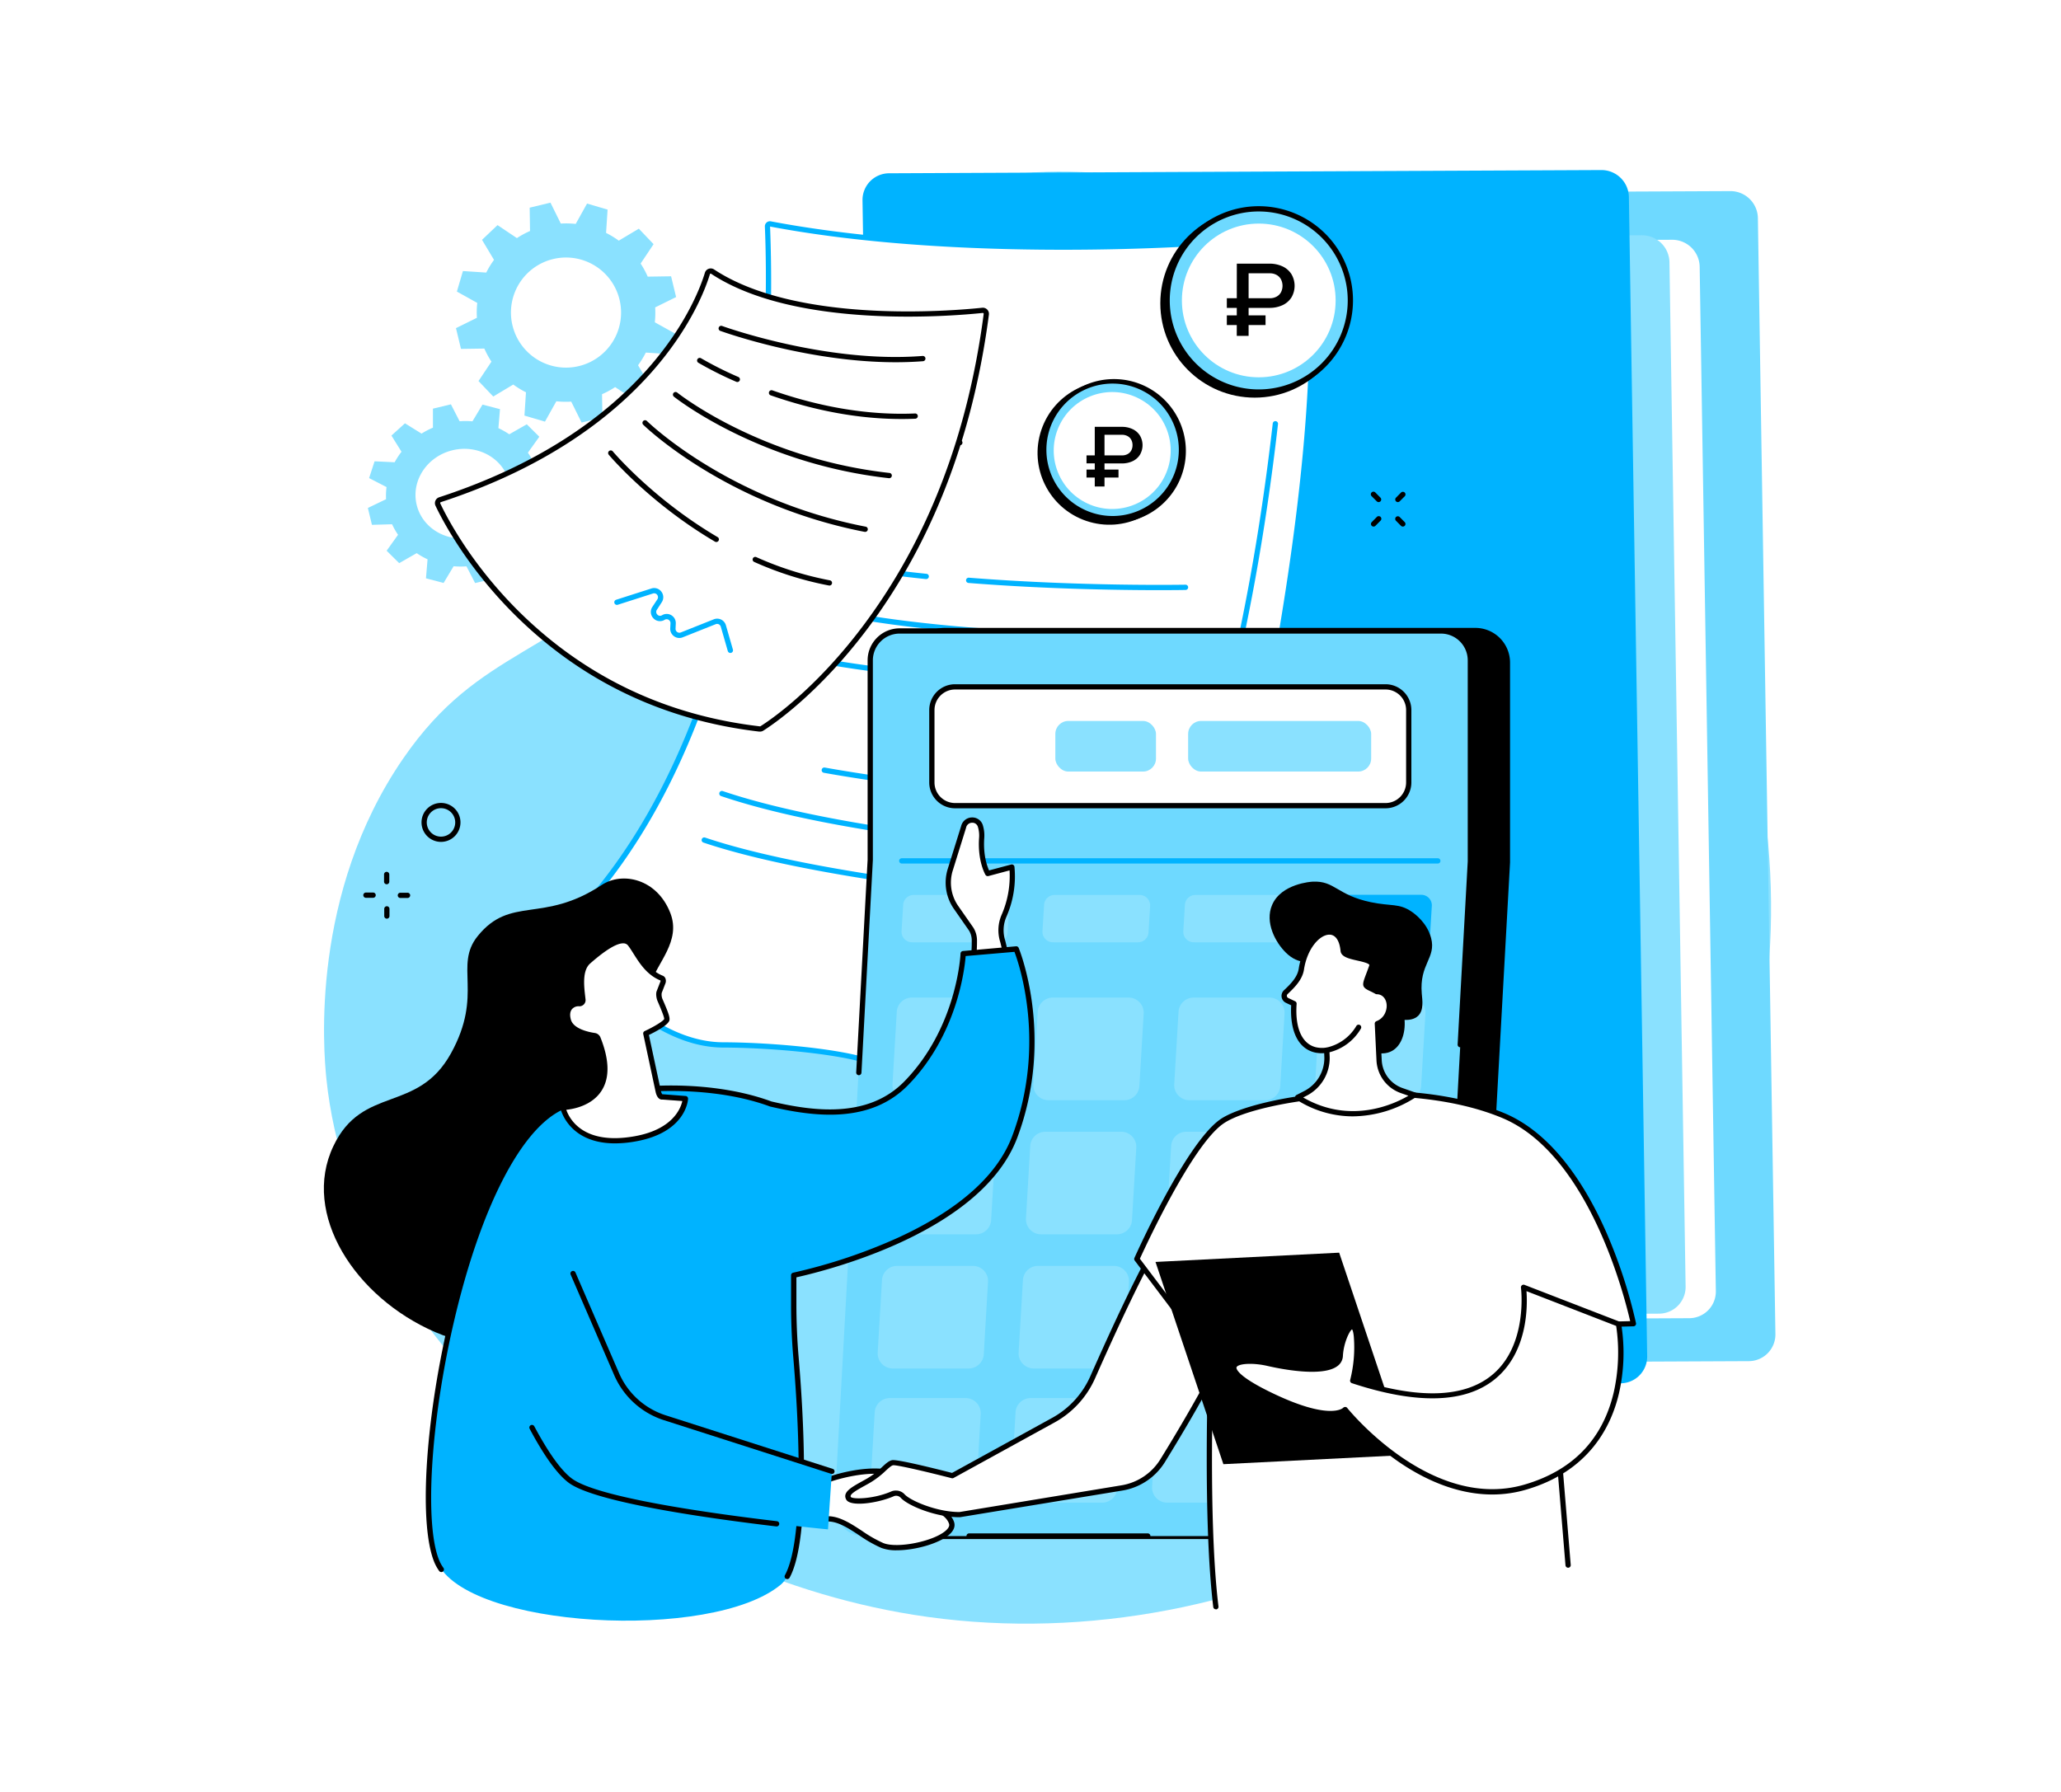
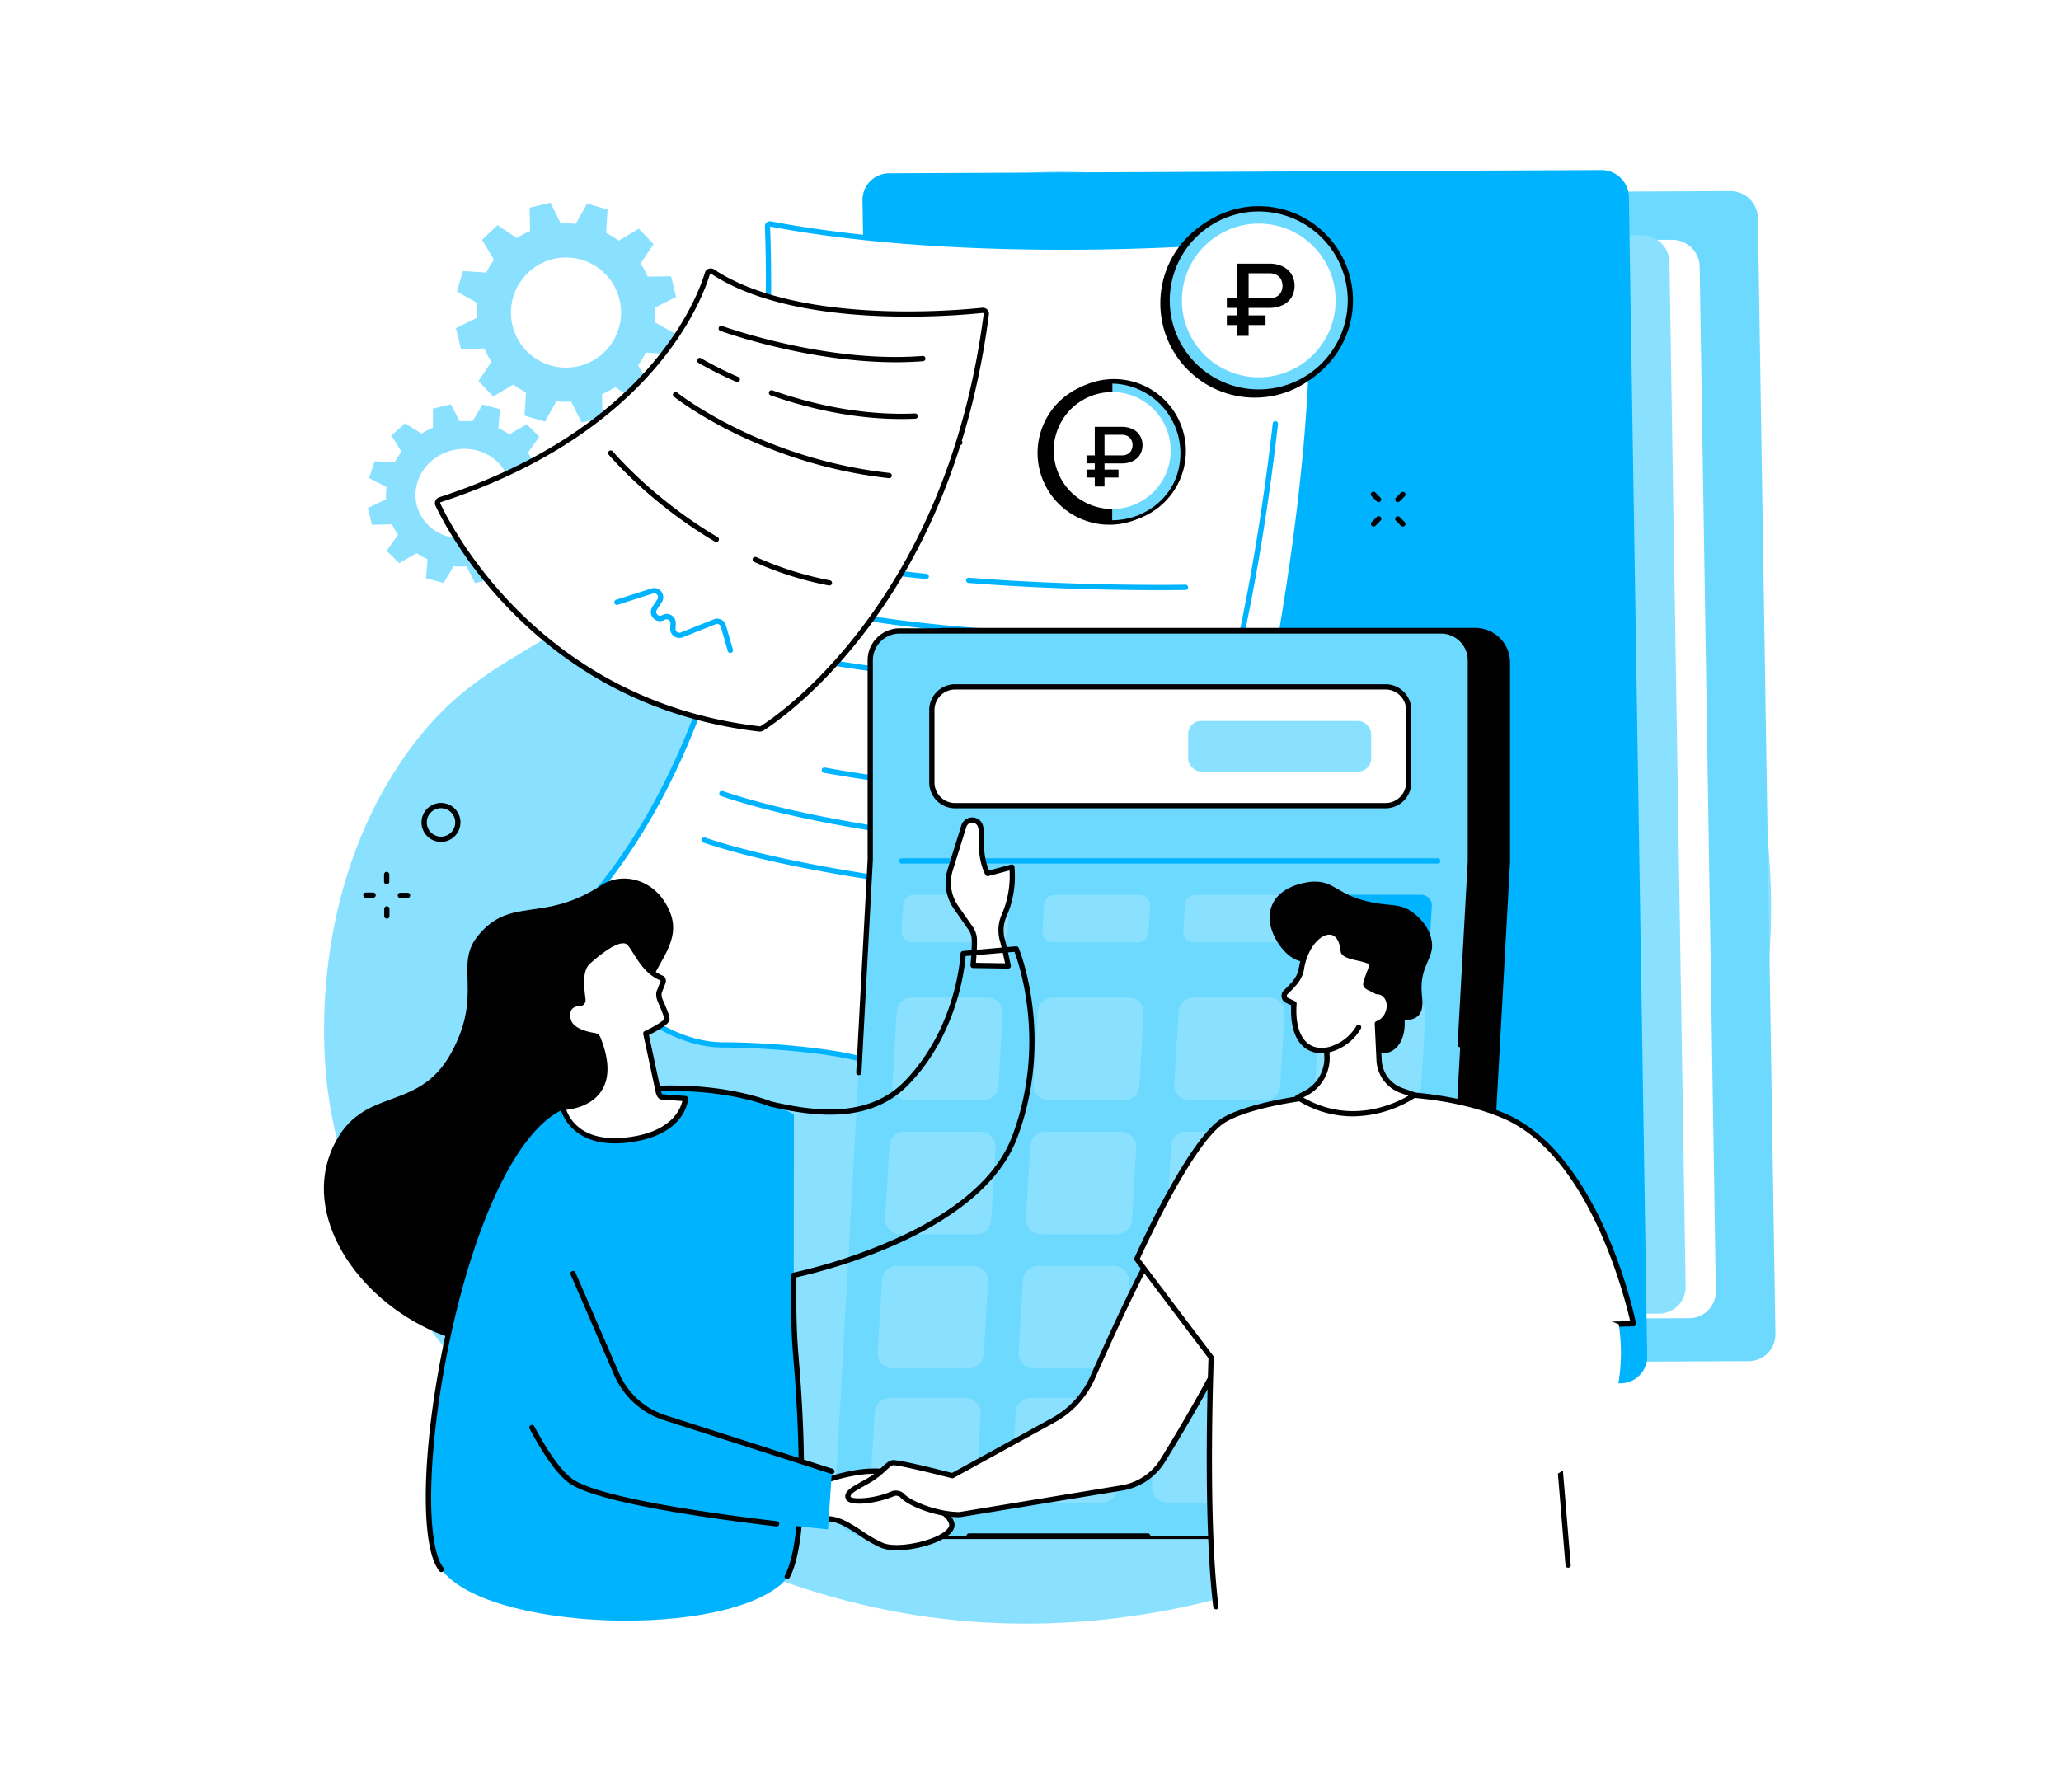
<svg xmlns="http://www.w3.org/2000/svg" viewBox="0 0 1176.51 1023.32">
  <defs>
    <style>.cls-1{fill:#fff;}.cls-2{fill:#8ae1ff;}.cls-3{fill:#6ed9ff;}.cls-4{fill:#00b3ff;}</style>
  </defs>
  <title>Ресурс 2</title>
  <g id="Слой_2" data-name="Слой 2">
    <g id="Illustration">
      <rect class="cls-1" width="1176.51" height="1023.32" />
      <path class="cls-2" d="M385,307.36c86.4-87.28,61.66-142,120.78-182.39,91-62.17,260.76-8.68,360.92,76.84,122.68,104.75,186,296,113.87,469C903.77,855.1,701.73,950.75,521.45,921.92c-161-25.74-319.25-153.08-335.11-305.81-1.72-16.56-9.31-106,43.91-183.19C274.23,369.15,316.48,376.54,385,307.36Z" />
      <path class="cls-2" d="M332,241.24l11.87-2.86-.2-13.32a50.78,50.78,0,0,0,7.48-4.06l11.08,7.39,8.84-8.41-6.84-11.44a52,52,0,0,0,4.43-7.25l13.31.87,3.45-11.71L373.8,184a51.17,51.17,0,0,0,.2-8.5l11.95-5.9-2.86-11.86-13.34.2a50.62,50.62,0,0,0-4.05-7.47l7.39-11.07-8.42-8.84-11.45,6.84a50.2,50.2,0,0,0-7.25-4.43l.87-13.3-11.72-3.45-6.48,11.62a51.31,51.31,0,0,0-8.51-.2l-5.9-11.94-11.87,2.86.2,13.32a50.78,50.78,0,0,0-7.48,4.06L284,128.52l-8.84,8.41L282,148.37a50.2,50.2,0,0,0-4.43,7.25l-13.31-.87-3.45,11.71,11.63,6.48a50.11,50.11,0,0,0-.2,8.5l-11.95,5.9,2.86,11.86,13.34-.2a50.62,50.62,0,0,0,4.05,7.47l-7.39,11.07,8.42,8.84L293,219.54a50.2,50.2,0,0,0,7.25,4.43l-.87,13.3,11.71,3.45,6.49-11.62a51.19,51.19,0,0,0,8.5.2Zm-39.45-55.41A31.43,31.43,0,1,1,330.5,209,31.42,31.42,0,0,1,292.56,185.83Z" />
      <path class="cls-2" d="M271.2,332.88l10.28-2.48V319.55a47.06,47.06,0,0,0,6.5-3.39l9.46,5.88,7.74-7-5.77-9.24a41.22,41.22,0,0,0,3.91-5.95l11.48.54,3.12-9.58-10-5.14a38.87,38.87,0,0,0,.28-6.92l10.38-5-2.32-9.63-11.51.33a38.76,38.76,0,0,0-3.4-6l6.51-9.11-7.15-7.1-10,5.71a44.43,44.43,0,0,0-6.2-3.52l.91-10.84L275.43,231l-5.74,9.55a46,46,0,0,0-7.33-.05l-4.95-9.66-10.27,2.47v10.86a44.93,44.93,0,0,0-6.5,3.39l-9.47-5.88-7.73,7,5.76,9.23a43.67,43.67,0,0,0-3.91,6l-11.47-.54-3.12,9.58,9.95,5.13a38.1,38.1,0,0,0-.27,6.93l-10.39,5,2.33,9.63,11.5-.33a38.81,38.81,0,0,0,3.41,6l-6.52,9.11,7.16,7.09,10-5.71a41.48,41.48,0,0,0,6.2,3.52l-.91,10.85,10.06,2.66,5.73-9.55a46.06,46.06,0,0,0,7.34.06Zm-33.34-44.66c-3.31-13.68,5.85-27.63,20.46-31.16s29.12,4.72,32.43,18.4-5.85,27.64-20.46,31.16S241.17,301.91,237.86,288.22Z" />
      <path class="cls-3" d="M576,763.51l-10-637a15.24,15.24,0,0,1,15.16-15.57l406.67-1.83a15.67,15.67,0,0,1,15.65,15.43l10,637a15.24,15.24,0,0,1-15.16,15.57l-406.67,1.83A15.67,15.67,0,0,1,576,763.51Z" />
      <path class="cls-1" d="M542,739l-9.23-584.7a15.24,15.24,0,0,1,15.16-15.57l406.67-1.84a15.68,15.68,0,0,1,15.65,15.44l9.23,584.69a15.24,15.24,0,0,1-15.16,15.57l-406.68,1.84A15.66,15.66,0,0,1,542,739Z" />
      <path class="cls-2" d="M524.7,736.42l-9.23-584.7a15.25,15.25,0,0,1,15.16-15.57l406.68-1.83A15.67,15.67,0,0,1,953,149.75l9.22,584.7A15.24,15.24,0,0,1,947,750l-406.67,1.83A15.67,15.67,0,0,1,524.7,736.42Z" />
      <path class="cls-4" d="M502.8,776.16,492.36,114.5a15.23,15.23,0,0,1,15.16-15.57l406.67-1.84a15.67,15.67,0,0,1,15.65,15.43l10.44,661.67a15.25,15.25,0,0,1-15.16,15.57l-406.67,1.83A15.66,15.66,0,0,1,502.8,776.16Z" />
      <path class="cls-1" d="M617.65,600.61l50.8,18.44a2.24,2.24,0,0,0,2.92-1.5c8-27.83,85.32-300.07,75.27-464.58a1.56,1.56,0,0,0-1.51-1.47l-9.4-.31Z" />
      <path class="cls-1" d="M734.74,133.78c-9.63,2.5-160.71,19.52-295-5.87a1.38,1.38,0,0,0-1.63,1.43c1,23.48,11.92,271.48-114.5,399.1,0,0-3.63,11.58,33.63,43.75,16.83,14.54,36.07,24.37,55.68,24.41,23.4.06,61.29,2.94,80.95,8.7,56,16.45,81,21.23,102.3,20.07a10.7,10.7,0,0,0,7.54-3.74c18.57-21.78,116.22-151.41,132.95-486.25A1.55,1.55,0,0,0,734.74,133.78Z" />
      <path class="cls-4" d="M661.75,336.93c-21.66,0-64-.54-108.9-4.11a1.5,1.5,0,1,1,.24-3c64.16,5.1,123,4,123.63,4a1.5,1.5,0,0,1,.06,3C676.6,336.83,671.1,336.93,661.75,336.93Z" />
      <path class="cls-4" d="M586.76,363.4h-.08c-60.72-3.21-107-9.68-137.57-19.24a1.5,1.5,0,1,1,.89-2.87c29.9,9.35,77.22,16,136.83,19.11a1.5,1.5,0,0,1-.07,3Z" />
      <path d="M662.88,365.41c-8.87,0-23.21-.1-40.57-.58a1.51,1.51,0,0,1-1.46-1.55,1.47,1.47,0,0,1,1.54-1.45c29.28.82,49.94.54,50.15.53a1.55,1.55,0,0,1,1.52,1.48,1.5,1.5,0,0,1-1.48,1.52C672.5,365.36,669,365.41,662.88,365.41Z" />
      <path class="cls-4" d="M662.09,393.9h0c-1.46,0-146.58-1.29-221.29-21.19a1.5,1.5,0,0,1,.78-2.9c74.33,19.8,219.08,21.08,220.53,21.09a1.49,1.49,0,0,1,1.49,1.51A1.51,1.51,0,0,1,662.09,393.9Z" />
      <path class="cls-4" d="M639.4,460.54h-.1c-.95-.06-95.87-6.34-169-19.33a1.5,1.5,0,0,1,.52-3c73,13,167.75,19.24,168.7,19.3a1.5,1.5,0,0,1-.09,3Z" />
      <path class="cls-4" d="M547.9,481.22h-.18c-58.41-6.92-104.2-15.91-136.12-26.73a1.5,1.5,0,1,1,1-2.84c31.26,10.6,78.12,19.8,135.5,26.59a1.5,1.5,0,0,1-.17,3Z" />
      <path d="M633.4,488.75h-.08c-.21,0-20.91-1.08-50.14-3.81a1.5,1.5,0,0,1,.28-3c29.17,2.72,49.81,3.78,50,3.79a1.5,1.5,0,0,1-.07,3Z" />
      <path class="cls-4" d="M621.13,516.55H621c-1.45-.1-146.2-10.81-219.48-35.52a1.5,1.5,0,0,1,1-2.84c72.92,24.59,217.29,35.27,218.74,35.37a1.5,1.5,0,0,1-.11,3Z" />
      <path d="M541.24,197.93h0c-23.55-.43-53-2.87-81.09-5.33a1.5,1.5,0,0,1,.26-3c28.06,2.45,57.43,4.88,80.88,5.31a1.5,1.5,0,0,1,0,3Z" />
      <path d="M538.66,225.44h0a694.05,694.05,0,0,1-80.78-6.06,1.5,1.5,0,1,1,.4-3,692.81,692.81,0,0,0,80.45,6,1.5,1.5,0,0,1,0,3Z" />
      <path d="M547.87,254.22h0c-35.18-.38-64.58-3.71-93-6.93a1.51,1.51,0,0,1-1.32-1.66,1.49,1.49,0,0,1,1.66-1.32c28.36,3.21,57.69,6.53,92.71,6.91a1.5,1.5,0,0,1,0,3Z" />
      <path class="cls-4" d="M528.66,330.6h-.16c-18.58-1.93-35.72-4.31-50.94-7.06a1.49,1.49,0,0,1-1.21-1.74,1.51,1.51,0,0,1,1.74-1.21c15.15,2.74,32.22,5.1,50.72,7a1.5,1.5,0,0,1-.15,3Z" />
      <path class="cls-4" d="M587.26,589.48a1.49,1.49,0,0,1-1.5-1.45l-.64-19.49a.11.11,0,0,0-.13-.08l-3.64,11.44a3.07,3.07,0,0,1-6-.42l-4.2-24.77-1.46-.75,1.32.72L553.83,586.6a3,3,0,0,1-3.55,1.5,3.08,3.08,0,0,1-2.23-3.17l1.18-18.61a.09.09,0,0,0-.05-.1l-7.93,6.89a3.08,3.08,0,0,1-5.06-2.81l5.38-34.69a1.5,1.5,0,0,1,3,.46l-5.38,34.69.09.11,7.89-6.89a3.07,3.07,0,0,1,5.09,2.52l-1.17,18.62c0,.09.08.11.11.1l17.25-32a3.07,3.07,0,0,1,5.74,1L578.34,579c0,.07.11.08.13.06l3.65-11.44a3.07,3.07,0,0,1,6,.85l.64,19.48a1.51,1.51,0,0,1-1.45,1.55Z" />
      <path class="cls-4" d="M590.25,627c-20.53,0-46.54-5.54-96.8-20.29-18.83-5.52-55.55-8.57-80.52-8.64-18.36,0-37.95-8.61-56.66-24.77-36.94-31.9-34.48-44.06-34.08-45.34a1.48,1.48,0,0,1,.37-.61c119.85-121,116-352.73,114.06-398a2.91,2.91,0,0,1,1-2.33,2.87,2.87,0,0,1,2.42-.65c89.87,17,196.58,13.59,238.29,11.34a1.5,1.5,0,1,1,.16,3c-41.8,2.25-148.73,5.66-238.9-11.37a828.45,828.45,0,0,1-9.45,160.74c-7.44,46.46-18.8,88.85-33.76,126C378,461.81,354,499.83,325,529.15c-.1,1.87.77,13.91,33.2,41.91,18.16,15.69,37.08,24,54.7,24,25.19.07,62.26,3.16,81.37,8.77,54.9,16.11,80.59,21.16,101.8,20a9.16,9.16,0,0,0,6.47-3.22c15.56-18.23,94.63-122.22,124-378.84a1.5,1.5,0,0,1,3,.34c-29.45,257.49-109,362.1-124.67,380.45a12.24,12.24,0,0,1-8.6,4.27C594.3,627,592.3,627,590.25,627Z" />
      <path d="M787,286.66a1.51,1.51,0,0,1-1.07-.44L783,283.3a1.5,1.5,0,1,1,2.13-2.11l2.88,2.92a1.49,1.49,0,0,1,0,2.12A1.48,1.48,0,0,1,787,286.66Z" />
      <path d="M800.8,300.63a1.48,1.48,0,0,1-1.07-.45l-2.88-2.91a1.5,1.5,0,0,1,2.13-2.11l2.88,2.92a1.49,1.49,0,0,1,0,2.12A1.48,1.48,0,0,1,800.8,300.63Z" />
      <path d="M784.1,300.63a1.48,1.48,0,0,1-1.05-.43,1.49,1.49,0,0,1,0-2.12l2.88-2.92a1.5,1.5,0,1,1,2.13,2.11l-2.88,2.91A1.48,1.48,0,0,1,784.1,300.63Z" />
      <path d="M797.91,286.66a1.48,1.48,0,0,1-1-.43,1.49,1.49,0,0,1,0-2.12l2.88-2.92a1.5,1.5,0,0,1,2.13,2.11L799,286.22A1.51,1.51,0,0,1,797.91,286.66Z" />
      <path d="M213,512.57h0l-4.11,0a1.5,1.5,0,1,1,0-3l4.1,0a1.5,1.5,0,0,1,0,3Z" />
      <path d="M232.65,512.68h0l-4.1,0a1.5,1.5,0,0,1,0-3h0l4.1,0a1.5,1.5,0,0,1,0,3Z" />
      <path d="M220.84,524.49a1.51,1.51,0,0,1-1.5-1.49l0-4.1a1.5,1.5,0,0,1,1.49-1.51h0a1.49,1.49,0,0,1,1.5,1.49l0,4.1a1.5,1.5,0,0,1-1.49,1.51Z" />
      <path d="M220.73,504.85a1.51,1.51,0,0,1-1.5-1.5l0-4.1a1.5,1.5,0,0,1,1.49-1.51,1.55,1.55,0,0,1,1.51,1.5l0,4.1a1.5,1.5,0,0,1-1.49,1.51Z" />
      <path d="M251.74,480.65a11.12,11.12,0,1,1,11.12-11.12A11.13,11.13,0,0,1,251.74,480.65Zm0-19.24a8.12,8.12,0,1,0,8.12,8.12A8.13,8.13,0,0,0,251.74,461.41Z" />
      <path d="M842.25,358.48h-303a19.81,19.81,0,0,0-19.81,19.81V490.7c0,.36,0,.73,0,1.09l-20.28,366a19.81,19.81,0,0,0,19.78,20.9H821.86A19.8,19.8,0,0,0,841.63,860L862,492.41c0-.37,0-.73,0-1.1v-113A19.81,19.81,0,0,0,842.25,358.48Z" />
      <path class="cls-3" d="M822.59,360.18H513.54A16.77,16.77,0,0,0,496.77,377V491L476.48,859.26A16.77,16.77,0,0,0,493.22,877h309A16.78,16.78,0,0,0,819,861.1l20.39-369.16V377A16.77,16.77,0,0,0,822.59,360.18Z" />
      <path d="M490.26,613.85h-.08a1.5,1.5,0,0,1-1.42-1.57l6.51-121.4V377a18.29,18.29,0,0,1,18.27-18.27H822.59A18.3,18.3,0,0,1,840.86,377v115L835.08,596.5a1.5,1.5,0,1,1-3-.16l5.77-104.49V377a15.29,15.29,0,0,0-15.27-15.27H513.54A15.29,15.29,0,0,0,498.27,377V491l-6.51,121.48A1.52,1.52,0,0,1,490.26,613.85Z" />
      <path d="M655.2,878.45h-102a1.5,1.5,0,0,1,0-3h102a1.5,1.5,0,0,1,0,3Z" />
      <path class="cls-4" d="M820.77,493h-306a1.5,1.5,0,0,1,0-3h306a1.5,1.5,0,0,1,0,3Z" />
      <rect class="cls-1" x="531.95" y="392.15" width="272.22" height="67.82" rx="13.24" />
      <path d="M790.93,461.47H545.19a14.76,14.76,0,0,1-14.74-14.75V405.39a14.75,14.75,0,0,1,14.74-14.74H790.93a14.75,14.75,0,0,1,14.74,14.74v41.33A14.76,14.76,0,0,1,790.93,461.47ZM545.19,393.65a11.76,11.76,0,0,0-11.74,11.74v41.33a11.76,11.76,0,0,0,11.74,11.75H790.93a11.76,11.76,0,0,0,11.74-11.75V405.39a11.76,11.76,0,0,0-11.74-11.74Z" />
      <rect class="cls-2" x="678.24" y="411.61" width="104.48" height="28.89" rx="7.4" />
-       <rect class="cls-2" x="602.43" y="411.61" width="57.46" height="28.89" rx="7.4" />
      <path class="cls-2" d="M642,773.18l2.45-41.32a8.63,8.63,0,0,0-8.61-9.14h-43.3a8.62,8.62,0,0,0-8.61,8.12l-2.45,41.32a8.63,8.63,0,0,0,8.61,9.14h43.3A8.62,8.62,0,0,0,642,773.18Z" />
      <path class="cls-2" d="M722.41,773.18l2.45-41.32a8.63,8.63,0,0,0-8.62-9.14H673a8.63,8.63,0,0,0-8.62,8.12l-2.44,41.32a8.62,8.62,0,0,0,8.61,9.14h43.3A8.63,8.63,0,0,0,722.41,773.18Z" />
      <path class="cls-2" d="M637.78,849.77l2.47-42.45a8.63,8.63,0,0,0-8.62-9.13H588.34a8.64,8.64,0,0,0-8.62,8.13l-2.46,42.44a8.62,8.62,0,0,0,8.61,9.13h43.3A8.62,8.62,0,0,0,637.78,849.77Z" />
      <path class="cls-2" d="M718.2,849.77l2.46-42.45a8.63,8.63,0,0,0-8.61-9.13h-43.3a8.63,8.63,0,0,0-8.61,8.13l-2.47,42.44a8.62,8.62,0,0,0,8.61,9.13h43.3A8.63,8.63,0,0,0,718.2,849.77Z" />
      <path class="cls-2" d="M565.78,696.58l2.45-41.32a8.63,8.63,0,0,0-8.61-9.13h-43.3a8.62,8.62,0,0,0-8.62,8.11l-2.44,41.32a8.62,8.62,0,0,0,8.61,9.14h43.3A8.63,8.63,0,0,0,565.78,696.58Z" />
      <path class="cls-2" d="M646.2,696.58l2.44-41.32a8.62,8.62,0,0,0-8.61-9.13h-43.3a8.62,8.62,0,0,0-8.61,8.11l-2.45,41.32a8.63,8.63,0,0,0,8.62,9.14h43.29A8.63,8.63,0,0,0,646.2,696.58Z" />
      <path class="cls-2" d="M726.61,696.58l2.45-41.32a8.63,8.63,0,0,0-8.61-9.13h-43.3a8.62,8.62,0,0,0-8.61,8.11l-2.45,41.32a8.63,8.63,0,0,0,8.61,9.14H718A8.62,8.62,0,0,0,726.61,696.58Z" />
      <path class="cls-2" d="M807,696.58l2.45-41.32a8.63,8.63,0,0,0-8.62-9.13H757.57a8.62,8.62,0,0,0-8.62,8.11l-2.44,41.32a8.62,8.62,0,0,0,8.61,9.14h43.3A8.63,8.63,0,0,0,807,696.58Z" />
      <path class="cls-2" d="M570,620l2.45-41.32a8.63,8.63,0,0,0-8.61-9.14h-43.3a8.63,8.63,0,0,0-8.62,8.12L509.48,619a8.62,8.62,0,0,0,8.61,9.14h43.3A8.63,8.63,0,0,0,570,620Z" />
      <path class="cls-2" d="M650.42,620l2.44-41.32a8.62,8.62,0,0,0-8.61-9.14H601a8.63,8.63,0,0,0-8.61,8.12L589.89,619a8.63,8.63,0,0,0,8.62,9.14H641.8A8.63,8.63,0,0,0,650.42,620Z" />
      <path class="cls-2" d="M730.83,620l2.45-41.32a8.63,8.63,0,0,0-8.61-9.14h-43.3a8.62,8.62,0,0,0-8.61,8.12L670.31,619a8.63,8.63,0,0,0,8.61,9.14h43.3A8.62,8.62,0,0,0,730.83,620Z" />
      <path class="cls-2" d="M811.25,620l2.45-41.32a8.63,8.63,0,0,0-8.62-9.14H761.79a8.63,8.63,0,0,0-8.62,8.12L750.73,619a8.62,8.62,0,0,0,8.61,9.14h43.3A8.63,8.63,0,0,0,811.25,620Z" />
      <path class="cls-2" d="M561.58,773.18,564,731.86a8.62,8.62,0,0,0-8.61-9.14h-43.3a8.63,8.63,0,0,0-8.61,8.12l-2.45,41.32a8.63,8.63,0,0,0,8.62,9.14H553A8.63,8.63,0,0,0,561.58,773.18Z" />
      <path class="cls-2" d="M557.36,849.77l2.47-42.45a8.63,8.63,0,0,0-8.61-9.13h-43.3a8.63,8.63,0,0,0-8.61,8.13l-2.47,42.44a8.62,8.62,0,0,0,8.61,9.13h43.3A8.62,8.62,0,0,0,557.36,849.77Z" />
      <path class="cls-4" d="M798.6,849.62l6.7-118.31a8.63,8.63,0,0,0-8.62-9.11h-43.3a8.63,8.63,0,0,0-8.61,8.14l-6.7,118.3a8.63,8.63,0,0,0,8.62,9.12H790A8.63,8.63,0,0,0,798.6,849.62Z" />
      <path class="cls-2" d="M515.57,516.6l-.92,15a6,6,0,0,0,6,6.38h48.53a6,6,0,0,0,6-5.65l.92-15a6,6,0,0,0-6-6.38H521.57A6,6,0,0,0,515.57,516.6Z" />
      <path class="cls-2" d="M596,516.6l-.91,15a6,6,0,0,0,6,6.38h48.54a6,6,0,0,0,6-5.65l.91-15a6,6,0,0,0-6-6.38H602A6,6,0,0,0,596,516.6Z" />
      <path class="cls-2" d="M676.4,516.6l-.91,15a6,6,0,0,0,6,6.38H730a6,6,0,0,0,6-5.65l.92-15a6,6,0,0,0-6-6.38H682.4A6,6,0,0,0,676.4,516.6Z" />
      <path class="cls-4" d="M756.81,516.51l-.91,15a6,6,0,0,0,6,6.37h48.54a6,6,0,0,0,6-5.64l.91-15a6,6,0,0,0-6-6.37H762.82A6,6,0,0,0,756.81,516.51Z" />
      <path d="M343.45,505.27c11.85-7.82,31.62-3.61,39.23,16.05,6.22,16.06-7.69,28.45-11.21,40.29-11.4,38.31,25.47,120.06.42,161.8-20,33.31-75.56,57.87-123.5,37.1-45.58-19.75-76.57-67.28-58.08-106.18,16.62-35,48-18.44,67.1-52.91,18.8-34,1.54-50,15.29-67C291.51,511.14,309.86,527.45,343.45,505.27Z" />
      <path class="cls-1" d="M550.07,472l-7.54,24.16a24.67,24.67,0,0,0,3.35,22.12l8.46,12.14a12.21,12.21,0,0,1,1.83,6.89c.1,5.48-.72,13.85-.72,13.85l20.14.33s-2.21-10.62-3.23-14.27a20.72,20.72,0,0,1,.7-14.17,56.19,56.19,0,0,0,4.58-28l-13.8,3.69s-4.27-7.27-3.46-20a18.63,18.63,0,0,0-.76-7.27C558,466.86,551.29,467.26,550.07,472Z" />
      <path d="M575.59,553h0l-20.15-.33a1.53,1.53,0,0,1-1.09-.5A1.48,1.48,0,0,1,554,551c0-.08.81-8.34.71-13.67a10.66,10.66,0,0,0-1.56-6.06l-8.46-12.14a26.24,26.24,0,0,1-3.54-23.46l7.52-24.09a6.44,6.44,0,0,1,6.08-4.88A6.27,6.27,0,0,1,561,471a20.07,20.07,0,0,1,.83,7.85c-.6,9.46,1.71,15.76,2.77,18.09l12.61-3.37a1.52,1.52,0,0,1,1.88,1.25,57.2,57.2,0,0,1-4.71,28.87,19.2,19.2,0,0,0-.61,13.13c1,3.66,3.16,13.94,3.25,14.37a1.47,1.47,0,0,1-.31,1.26A1.5,1.5,0,0,1,575.59,553Zm-18.5-3.31,16.65.28c-.68-3.2-2.08-9.69-2.82-12.34a22.14,22.14,0,0,1,.78-15.2,55.33,55.33,0,0,0,4.6-25.5l-12.07,3.23a1.51,1.51,0,0,1-1.68-.69c-.19-.32-4.5-7.81-3.67-20.81a17.23,17.23,0,0,0-.68-6.68,3.29,3.29,0,0,0-3.36-2.26,3.51,3.51,0,0,0-3.32,2.66.24.24,0,0,1,0,.08L544,496.62a23.29,23.29,0,0,0,3.14,20.81l8.47,12.15a13.83,13.83,0,0,1,2.1,7.72C557.75,541.4,557.32,547,557.09,549.7Zm-7-77.68h0Z" />
-       <path class="cls-4" d="M415.87,624.65c17.6,2,70.63,25.39,101.54-6.35s32.44-73.93,32.44-73.93l30.25-2.61s20.81,49.48-.79,107.15C557.26,707.78,451,728.48,451,728.48Z" />
      <path class="cls-4" d="M453.18,636.22c-35.77-20.2-99.95-18.3-131.9-4.47C264.61,656.28,231.55,850,249.52,891.66c16.4,38.07,157.07,45.75,196.23,13,16.68-14,11.42-96.81,8.59-129.92q-1.29-15.1-1.27-30.26Z" />
      <path d="M449.36,901.53a1.57,1.57,0,0,1-.72-.18,1.51,1.51,0,0,1-.59-2c12-22,7.36-94.33,4.79-124.41-.85-10-1.28-20.25-1.27-30.39l0-16.46a1.5,1.5,0,0,1,1.18-1.47,310,310,0,0,0,60.77-20.4c34.32-15.95,56-35.4,64.36-57.79,19.48-52,4-97.74,1.21-105l-27.85,2.4c-.59,7.48-4.89,45-32.77,73.59-21.67,22.25-53.53,18.27-78.86,12.32l-.18-.06c-36.8-13.59-90.51-10.19-117.57,1.53-24.14,10.45-47.7,56.23-63,122.48-13.2,57.14-16.63,115.38-8,135.46a20.68,20.68,0,0,0,2.29,4,1.5,1.5,0,1,1-2.44,1.76,24.65,24.65,0,0,1-2.6-4.56c-9-20.94-5.74-78.69,7.81-137.33,7.45-32.25,28.68-108.95,64.74-124.56,27.46-11.88,81-15.87,119.72-1.61,24.55,5.76,55.34,9.63,75.93-11.51,30.13-30.94,32-72.52,32-72.94a1.52,1.52,0,0,1,1.37-1.44L580,540.26a1.5,1.5,0,0,1,1.51.92c.21.5,20.79,50.69-.77,108.26-19.91,53.16-106,75.31-126.12,79.82l0,15.26c0,10.05.42,20.19,1.26,30.12,2.6,30.36,7.29,103.42-5.15,126.12A1.51,1.51,0,0,1,449.36,901.53Z" />
      <path class="cls-1" d="M330.73,573a2,2,0,0,0,2.09-2.22c-.63-5.87-2.51-16.88,3.1-21.82,7.2-6.33,19.18-16,23.83-10.07,4.07,5.17,8.18,15.64,18,19.54.94.38,1,1.74.62,2.66l-2.06,5.22c-.47,1-.06,3.43.38,4.49,1.36,3.25,4.52,10.05,3.91,11.47-1.2,2.78-11.93,7.74-11.93,7.74l7.1,33.2c.27,1.26,1.11,3.34,2.35,3l13.11,1s-.81,18-28.7,23c-36.44,6.49-41.23-18-41.23-18s35.62-.56,20.11-39.41a2.62,2.62,0,0,0-2-1.6c-3.47-.53-13-2.41-14.87-8.58C322.6,576.09,326.51,572.82,330.73,573Z" />
      <path d="M351.07,652.77c-26.92,0-31.19-20-31.24-20.25a1.51,1.51,0,0,1,1.45-1.79c.13,0,13.46-.34,19.52-9.45,4.3-6.47,4-15.86-.77-27.9a1.11,1.11,0,0,0-.86-.68c-5.17-.78-14.14-3.08-16.08-9.64-1.3-4.41-.15-7.15,1.05-8.68a7.83,7.83,0,0,1,6.66-2.87.46.46,0,0,0,.4-.16.49.49,0,0,0,.13-.4c-.06-.51-.12-1.05-.19-1.63-.77-6.55-1.93-16.44,3.79-21.47,6.28-5.53,15.35-12.84,21.56-12.25a6.15,6.15,0,0,1,4.43,2.38,57.51,57.51,0,0,1,3.26,4.83c3.22,5.12,7.22,11.5,14.13,14.24a2.75,2.75,0,0,1,1.55,1.57,4,4,0,0,1-.12,3.1l-2,5.15a6.63,6.63,0,0,0,.37,3.36c.21.5.47,1.08.74,1.72,2.78,6.43,3.83,9.38,3.16,10.92-1.16,2.73-8.19,6.37-11.59,8l6.86,32a4.83,4.83,0,0,0,.77,1.86h.22l13.12,1a1.5,1.5,0,0,1,1.38,1.57c0,.78-1.2,19.25-29.94,24.36A67,67,0,0,1,351.07,652.77ZM323.26,633.6c1.81,5.2,9.69,20.33,39,15.11,21.79-3.88,26.32-15.93,27.24-20.11l-11.31-.84a2.56,2.56,0,0,1-1.69-.37c-1.48-.93-2.06-3.19-2.21-3.86l-7.1-33.19a1.5,1.5,0,0,1,.84-1.68c4.83-2.23,10.38-5.49,11.14-6.89,0-1.29-2.17-6.42-3.13-8.64l-.74-1.74c-.5-1.18-1.11-4.06-.37-5.69l2-5.15a1.38,1.38,0,0,0,.12-.76c-7.76-3.12-12-9.92-15.46-15.39-1.08-1.71-2.1-3.34-3.07-4.57a3.2,3.2,0,0,0-2.35-1.24c-3.73-.34-10.24,3.53-19.31,11.51-4.53,4-3.48,12.95-2.79,18.87.07.59.13,1.14.19,1.66a3.52,3.52,0,0,1-3.64,3.88,4.87,4.87,0,0,0-4.17,1.72c-1.09,1.39-1.27,3.46-.53,6,1.52,5.16,10,7,13.65,7.53a4.08,4.08,0,0,1,3.19,2.52c5.2,13,5.36,23.35.47,30.69C337.76,631.24,327.52,633.16,323.26,633.6Zm55.92-51.76Z" />
      <path class="cls-1" d="M473.4,844.56s21.34-7.58,36.14-3.41c0,0,2.21,9.25,8.61,13.37s22,6,25,14.91-28.3,17.44-39.47,12.93-21.25-15.74-31.85-15.2S473.4,844.56,473.4,844.56Z" />
      <path d="M511.91,885.09a24.2,24.2,0,0,1-8.78-1.34,74.8,74.8,0,0,1-12.62-7.18c-6.44-4.23-12.52-8.22-18.59-7.91a5.06,5.06,0,0,1-4.93-2.22c-3.54-5.54,3.61-19.78,5.08-22.57a1.51,1.51,0,0,1,.83-.72c.89-.32,22-7.69,37.05-3.44A1.52,1.52,0,0,1,511,840.8c0,.09,2.16,8.72,8,12.46a44.33,44.33,0,0,0,8.1,3.47c7.16,2.6,15.27,5.53,17.52,12.22.54,1.6.56,4.09-2.38,6.86C536.49,881.19,522.43,885.09,511.91,885.09Zm-39.34-19.45c6.77,0,13.28,4.28,19.58,8.42a73,73,0,0,0,12.1,6.91c8.09,3.27,29.22-1.06,35.89-7.34,1.44-1.35,2-2.61,1.6-3.72-1.79-5.32-9.18-8-15.71-10.36a45.81,45.81,0,0,1-8.7-3.77c-5.69-3.67-8.26-10.88-9-13.4-12.83-3.17-30.54,2.31-33.88,3.41-3.05,6-6.9,16-4.93,19,.25.39.77.9,2.25.83Z" />
      <path class="cls-4" d="M327.11,727,352,784.47a44.92,44.92,0,0,0,27.49,24.91L474.89,840l-2.24,33.15s-125.35-11.77-147-27.75c-20.3-15-45.8-84-45.8-84Z" />
      <path d="M474.89,841.49a1.47,1.47,0,0,1-.46-.07L379,810.81a46.42,46.42,0,0,1-28.41-25.75l-24.87-57.44a1.5,1.5,0,0,1,2.75-1.19l24.88,57.44A43.39,43.39,0,0,0,379.92,808l95.43,30.61a1.5,1.5,0,0,1-.46,2.93Z" />
      <path d="M443.35,871.48h-.17C405.51,867,340,857.89,324.72,846.6c-6.43-4.75-14-15.14-22.37-30.88a1.5,1.5,0,0,1,2.65-1.41c8.2,15.34,15.43,25.39,21.51,29.87,14.75,10.88,79.65,19.9,117,24.31a1.49,1.49,0,0,1,1.31,1.66A1.51,1.51,0,0,1,443.35,871.48Z" />
      <path class="cls-1" d="M716,717.63c-3.68-15.38-46.94-20.46-51.74-13.23-11.15,16.78-30.29,58.86-40.51,82a51.6,51.6,0,0,1-22.35,24.37l-57.73,31.75c-3.07-.79-31.33-8-34.15-7.41-3,.63-6.51,6.19-13.91,10.37s-13,6.68-11.23,9.93c1.55,2.88,15.43,1.75,25.2-2.54a5,5,0,0,1,5.74,1.24c3.48,3.84,18.81,10.65,32.56,10.59l92.56-15.19A33.76,33.76,0,0,0,663.67,834C681.34,805.36,720.89,738.22,716,717.63Z" />
      <path d="M547.66,866.21c-13.59,0-29.41-6.6-33.48-11.08a3.52,3.52,0,0,0-4-.88c-8.78,3.86-24.76,6.29-27.13,1.88-2.24-4.15,2.8-6.94,9.19-10.48l2.62-1.46a46.39,46.39,0,0,0,8.68-6.63c2.15-2,3.84-3.53,5.66-3.91,2.89-.62,24.46,4.77,34.26,7.28l57.21-31.46a50.44,50.44,0,0,0,21.7-23.66c10.37-23.49,29.45-65.42,40.63-82.24,3-4.59,16-4.62,26.7-2.72,5.83,1,25.09,5.29,27.75,16.43,4.88,20.42-30.79,82.36-52.48,117.47A35.29,35.29,0,0,1,640.65,851L548.1,866.19C548,866.21,547.81,866.2,547.66,866.21Zm.19-1.5h0ZM511.55,851a6.57,6.57,0,0,1,4.85,2.15c3.24,3.57,18.28,10.1,31.27,10.1h.06L640.17,848a32.24,32.24,0,0,0,22.22-14.87c17.27-27.94,56.92-95.1,52.12-115.19-1.78-7.44-14.27-12.2-25.36-14.17-12.16-2.16-22.06-1-23.67,1.42-11.06,16.64-30.05,58.39-40.39,81.79a53.43,53.43,0,0,1-23,25.08l-57.73,31.74a1.48,1.48,0,0,1-1.09.14c-15.12-3.88-31.47-7.67-33.49-7.39-1,.21-2.5,1.59-4.24,3.18a48.44,48.44,0,0,1-9.22,7c-.92.51-1.8,1-2.65,1.47-4.74,2.63-8.83,4.9-8,6.43,1.15,1.45,13.24,1.22,23.28-3.2A6.55,6.55,0,0,1,511.55,851Z" />
      <path class="cls-1" d="M932.42,755.73s-19.33-96.08-74.5-118.92-141.19-10.17-160.64,3.61S649,718.8,649,718.8L691.37,775s-4.76,80.09,1.58,131.9c1.32,10.73,10.13,18.71,20.38,18.42,13.79-.38,33-1.11,46.51-2.43,25.36-2.48,78.54-1.25,120.52-.64,9.46.14,16.53-7.88,15.71-17.83L883.85,757Z" />
      <path d="M694.06,918.78a1.5,1.5,0,0,1-1.48-1.32c-6-49.26-3-134.41-2.73-142L647.76,719.7a1.51,1.51,0,0,1-.18-1.52c1.19-2.65,29.26-65.13,48.83-79,18.84-13.34,104.93-27.42,162.08-3.76,29,12,47.93,44,58.75,68.81a286.4,286.4,0,0,1,16.66,51.19,1.54,1.54,0,0,1-.3,1.23,1.5,1.5,0,0,1-1.14.57l-47,1.21,11.18,135a1.49,1.49,0,0,1-1.37,1.62,1.52,1.52,0,0,1-1.62-1.37L882.35,757.1a1.51,1.51,0,0,1,1.46-1.62l46.76-1.21c-3-13.08-23.5-95.48-73.22-116.07-32.56-13.48-72.27-13.19-93.05-11.82-29,1.91-56.16,8.18-66.16,15.26-17.74,12.56-44,69.5-47.45,77l41.88,55.47a1.47,1.47,0,0,1,.3,1c0,.9-3.57,91,2.69,142.06a1.5,1.5,0,0,1-1.31,1.67Z" />
-       <polygon points="698.36 835.93 803.21 830.65 764.46 715.18 659.61 720.47 698.36 835.93" />
      <path class="cls-1" d="M924,756l-54.26-21.05s12,89.54-97.45,53.43a76.54,76.54,0,0,0,2.14-25.22c-1.24-13.47-8.66,0-9.24,11s-26,7.85-41.37,4.29-35.1.27.9,17.83,43.25,8.55,43.25,8.55,47.89,60.34,102.88,44.24C938.45,829.24,924,756,924,756Z" />
-       <path d="M851.91,853.24c-17.47,0-35.82-6.43-54-19a164.88,164.88,0,0,1-30.19-27.31c-3.51,2.13-14.44,5-43.68-9.28-20.85-10.17-21.94-15.08-20.94-17.88,1.82-5.14,13.87-4.42,21-2.76,13.56,3.14,31.55,5.19,37.59.64a4.57,4.57,0,0,0,1.95-3.55c.37-7.22,4-18,8.26-18.08H772c3.26,0,3.74,5.26,3.9,7a78.52,78.52,0,0,1-1.82,24.37c35.71,11.55,61.86,10.73,77.73-2.44,20.55-17,16.46-49.47,16.42-49.8a1.5,1.5,0,0,1,2-1.6l54.26,21a1.48,1.48,0,0,1,.93,1.11,103.83,103.83,0,0,1-1.22,39.74c-4.5,19.37-17.35,44.64-53,55.07A68.48,68.48,0,0,1,851.91,853.24Zm-84-50h0a1.47,1.47,0,0,1,1.15.59c.47.59,47.91,59.36,101.28,43.73,27.46-8.05,44.58-25.8,50.88-52.78a103.58,103.58,0,0,0,1.36-37.78l-51.2-19.86c.61,8.22.92,34.56-17.71,50-16.92,14-44.48,14.9-81.93,2.55a1.51,1.51,0,0,1-1-1.84,75.9,75.9,0,0,0,2.08-24.67c-.27-3-.8-3.94-1-4.23-1.41.77-4.83,7.66-5.23,15.19a7.46,7.46,0,0,1-3.14,5.79c-8.63,6.5-32.85,1.55-40.07-.12-8.82-2-16.81-1.21-17.53.84-.06.16-1.19,4.13,19.43,14.18,33.88,16.52,41.38,9,41.45,8.92A1.46,1.46,0,0,1,768,803.29Z" />
      <path d="M773.86,595.2c4.8,4,14,8.64,20.85,4.75,5.09-2.89,7.66-9.85,7.09-17.65,2.42.08,5.59-.25,7.75-2.36,3.32-3.26,2.39-8.89,2.06-12.6-1.49-17.14,8.35-20.28,5.32-31.82-2.38-9.06-9.85-14.16-11.24-15.11-7.06-4.81-11.58-2.91-23.15-5.33-19.47-4.06-20.5-12.32-33.16-11.72-.74,0-18,1.1-23.21,13.3-4.27,9.92,1.88,21.41,7.94,27.3,7.84,7.63,13,3.41,20.79,9.74C768.6,564.83,759.61,583.42,773.86,595.2Z" />
      <path class="cls-1" d="M734,566.49l.72-.7c3.64-3.46,7.41-7.47,8.17-12.44,3.24-21.12,22-29.68,23.86-10.53.46,4.84,18.14,3.69,16.3,8.89-4.8,13.53-5.1,10,2.87,14.46a6.66,6.66,0,0,1,2.59.49c4.06,1.64,5.73,7,3.74,11.85a10.29,10.29,0,0,1-6,6l1,20.95a19.37,19.37,0,0,0,12.92,17.29l7.22,2.53s-31.9,23.19-66.56,1.24l4.37-2.23a22.56,22.56,0,0,0,12.3-20.52l-.17-4.1a17.69,17.69,0,0,1-6.47-.21c-9.5-2.26-13.16-12.89-12.24-26.38l-3.92-1.85A2.89,2.89,0,0,1,734,566.49Z" />
      <path d="M772.28,637.35A59.42,59.42,0,0,1,740,627.74a1.49,1.49,0,0,1,.12-2.6l4.36-2.23A21.2,21.2,0,0,0,756,603.74l-.1-2.47a18.27,18.27,0,0,1-5.39-.4c-9.35-2.22-14.22-12-13.45-26.92l-3-1.42a4.38,4.38,0,0,1-1.15-7.13l.73-.69c3.37-3.21,7-7,7.72-11.59,2.16-14.11,10.88-22.66,17.72-22.46,2.4.07,8.08,1.37,9.11,12,.12,1.23,4.62,2.25,7.31,2.86,4,.92,7.54,1.71,8.74,3.89a3.35,3.35,0,0,1,.18,2.78c-.71,2-1.31,3.58-1.81,4.91-.89,2.37-1.66,4.41-1.51,4.87a8.49,8.49,0,0,0,1.92,1c.87.41,1.94.92,3.25,1.64a8,8,0,0,1,2.76.59c4.81,2,6.86,8.15,4.56,13.8a11.91,11.91,0,0,1-5.84,6.38l1,19.88a17.79,17.79,0,0,0,11.92,15.95l7.22,2.53a1.51,1.51,0,0,1,1,1.2,1.5,1.5,0,0,1-.6,1.43A67.4,67.4,0,0,1,772.28,637.35Zm-28.36-10.77c27.06,15.62,52.18,3.65,60.06-1l-4.3-1.51a20.79,20.79,0,0,1-13.92-18.63l-1-20.94a1.5,1.5,0,0,1,1-1.5,8.81,8.81,0,0,0,5.1-5.09c1.67-4.13.37-8.57-2.91-9.9a5.45,5.45,0,0,0-2-.38,1.44,1.44,0,0,1-.75-.19c-1.37-.77-2.49-1.3-3.39-1.73-4.74-2.23-4.26-3.51-1.94-9.69.5-1.31,1.1-2.9,1.79-4.86.08-.22,0-.28,0-.32-.55-1-4.29-1.85-6.77-2.41-4.79-1.08-9.31-2.11-9.64-5.5-.56-5.82-2.82-9.21-6.2-9.31h-.16c-5.57,0-12.68,7.93-14.52,19.92-.84,5.49-4.89,9.74-8.61,13.3l-.73.69h0a1.38,1.38,0,0,0,.37,2.25l3.91,1.86a1.49,1.49,0,0,1,.86,1.45c-1,13.88,3.09,22.92,11.08,24.82a16.12,16.12,0,0,0,5.92.18,1.55,1.55,0,0,1,1.17.34,1.52,1.52,0,0,1,.54,1.09l.17,4.09a24.24,24.24,0,0,1-13.12,21.93Zm-10-60.09h0Z" />
      <path d="M757.34,601.12a1.5,1.5,0,0,1-.3-3,26.27,26.27,0,0,0,17.18-12.3,1.5,1.5,0,1,1,2.67,1.37,28.84,28.84,0,0,1-19.25,13.87Z" />
      <circle cx="633.24" cy="258.56" r="40.99" transform="translate(184.71 774.95) rotate(-71.23)" />
      <circle class="cls-3" cx="634.94" cy="257.26" r="39.77" transform="translate(-43.34 160.99) rotate(-13.98)" />
-       <path d="M634.89,298.53a41.06,41.06,0,1,1,2,0C636.2,298.52,635.54,298.53,634.89,298.53ZM635,219c-.61,0-1.21,0-1.82.05A37.8,37.8,0,1,0,635,219Z" />
+       <path d="M634.89,298.53a41.06,41.06,0,1,1,2,0C636.2,298.52,635.54,298.53,634.89,298.53Zc-.61,0-1.21,0-1.82.05A37.8,37.8,0,1,0,635,219Z" />
      <circle class="cls-1" cx="634.94" cy="257.26" r="33.38" transform="translate(130.48 720.78) rotate(-64.64)" />
      <circle cx="716.25" cy="173.13" r="53.89" />
      <circle class="cls-3" cx="718.56" cy="171.53" r="52.29" transform="translate(-12.38 278.64) rotate(-21.76)" />
      <path d="M718.56,225.32a53.8,53.8,0,1,1,53.79-53.79A53.86,53.86,0,0,1,718.56,225.32Zm0-104.59a50.8,50.8,0,1,0,50.79,50.8A50.86,50.86,0,0,0,718.56,120.73Z" />
      <circle class="cls-1" cx="718.56" cy="171.53" r="43.88" />
      <path class="cls-1" d="M250,288.07c7.34,15.54,58.3,113.48,183.65,128.1a2,2,0,0,0,1.29-.28c8.55-5.37,106.35-70.12,128.12-236.44a2,2,0,0,0-2.19-2.29c-16.15,1.7-106.21,9.49-154-22.09a2,2,0,0,0-3,1.07c-4.51,15-32.65,90-152.64,129.15A2,2,0,0,0,250,288.07Z" />
      <path d="M433.85,417.69l-.41,0c-53.15-6.2-99.22-27.77-136.94-64.11-29.41-28.34-44.09-56.8-47.89-64.84a3.51,3.51,0,0,1,2.1-4.84c119.35-39,147.28-113.6,151.67-128.16a3.42,3.42,0,0,1,2.14-2.27,3.47,3.47,0,0,1,3.14.38c47.16,31.16,135.75,23.67,153,21.85a3.46,3.46,0,0,1,2.85,1,3.51,3.51,0,0,1,1,2.94c-9.14,69.84-32.45,130.17-69.3,179.29C467,396.48,440.7,414,435.71,417.16A3.47,3.47,0,0,1,433.85,417.69ZM405.71,156.23a.4.4,0,0,0-.17,0,.47.47,0,0,0-.29.31c-4.46,14.82-32.84,90.71-153.61,130.15a.49.49,0,0,0-.32.29.48.48,0,0,0,0,.42c3.74,7.93,18.21,36,47.25,64,37.24,35.87,82.73,57.17,135.21,63.29a.44.44,0,0,0,.32-.06c4.92-3.09,30.85-20.36,58.7-57.49,36.53-48.71,59.66-108.55,68.73-177.88a.53.53,0,0,0-.15-.45.46.46,0,0,0-.39-.15c-17.46,1.84-107,9.4-155-22.33A.54.54,0,0,0,405.71,156.23Z" />
      <path d="M511.27,206.81c-50.81,0-99.69-17.75-100.22-17.95a1.5,1.5,0,0,1,1-2.81c.59.21,59.36,21.54,114.62,17.17a1.5,1.5,0,1,1,.24,3C521.73,206.62,516.49,206.81,511.27,206.81Z" />
      <path d="M514.66,239.22c-23.92,0-49-4.54-74.74-13.52a1.5,1.5,0,0,1,1-2.83c28.18,9.84,55.57,14.28,81.44,13.19a1.49,1.49,0,0,1,1.56,1.43,1.51,1.51,0,0,1-1.44,1.57C519.88,239.16,517.28,239.22,514.66,239.22Z" />
      <path d="M420.89,218.1a1.44,1.44,0,0,1-.6-.13,205.39,205.39,0,0,1-21.64-10.86,1.5,1.5,0,0,1,1.56-2.57,202.76,202.76,0,0,0,21.29,10.69,1.5,1.5,0,0,1-.61,2.87Z" />
      <path d="M507.52,273h-.17c-74.57-8.31-122.17-46.15-122.65-46.53a1.5,1.5,0,0,1,1.89-2.34c.46.38,47.44,37.68,121.09,45.88a1.5,1.5,0,0,1-.16,3Z" />
-       <path d="M493.73,303.63l-.28,0C414,288.11,367.68,243,367.22,242.52a1.5,1.5,0,1,1,2.11-2.13c.45.45,46.14,45,124.69,60.27a1.5,1.5,0,0,1-.29,3Z" />
      <path d="M473.33,334.25l-.28,0a191.33,191.33,0,0,1-42.56-13.45,1.5,1.5,0,0,1,1.22-2.74,188.26,188.26,0,0,0,41.89,13.24,1.5,1.5,0,0,1-.27,3Z" />
      <path d="M408.9,309.44a1.49,1.49,0,0,1-.76-.2c-37.3-21.92-60.37-49.29-60.59-49.57a1.5,1.5,0,1,1,2.3-1.92c.22.27,23,27.26,59.81,48.9a1.5,1.5,0,0,1-.76,2.79Z" />
      <path class="cls-4" d="M416.9,372.78a1.5,1.5,0,0,1-1.44-1.09l-4-13.89a2.23,2.23,0,0,0-1.15-1.38,2.14,2.14,0,0,0-1.75-.06l-18.86,7.51a5.14,5.14,0,0,1-4.91-.6,5.2,5.2,0,0,1-2.19-4.51l.14-2.91a2.2,2.2,0,0,0-1.08-2,2.18,2.18,0,0,0-2.23,0A5.08,5.08,0,0,1,373,353a5.16,5.16,0,0,1-.58-6.53l2.81-4.26a2.22,2.22,0,0,0-.08-2.61,2.15,2.15,0,0,0-2.4-.76l-20.12,6.44a1.5,1.5,0,1,1-.92-2.86l20.13-6.44a5.13,5.13,0,0,1,5.7,1.81,5.21,5.21,0,0,1,.2,6.07L375,348.09a2.16,2.16,0,0,0,.25,2.79,2.07,2.07,0,0,0,2.68.37,5.12,5.12,0,0,1,5.31,0,5.2,5.2,0,0,1,2.53,4.74l-.13,2.91a2.19,2.19,0,0,0,.93,1.93,2.11,2.11,0,0,0,2.06.25l18.85-7.51a5.18,5.18,0,0,1,4.19.16,5.24,5.24,0,0,1,2.71,3.24l4,13.89a1.5,1.5,0,0,1-1,1.86A1.52,1.52,0,0,1,416.9,372.78Z" />
      <path d="M700.33,170.27h22.1v5.5h-22.1Zm0,9.79h22.1v5.5h-22.1Zm5.7-29.53h6.73v41.24H706Zm3.47,19.74h15.33a8,8,0,0,0,3.83-.88,6.27,6.27,0,0,0,2.56-2.49,8.18,8.18,0,0,0,0-7.46,6.31,6.31,0,0,0-2.56-2.51,7.85,7.85,0,0,0-3.83-.9H709.5v-5.5h15.1a17.37,17.37,0,0,1,7.56,1.57,12,12,0,0,1,5.06,4.44,13.11,13.11,0,0,1,0,13.26,11.92,11.92,0,0,1-5.06,4.41,17.37,17.37,0,0,1-7.56,1.56H709.5Z" />
      <path d="M620.23,260h18.26v4.54H620.23Zm0,8.08h18.26v4.55H620.23Zm4.71-24.39h5.56v34.07h-5.56ZM627.8,260h12.68a6.55,6.55,0,0,0,3.16-.73,5.11,5.11,0,0,0,2.11-2.06,6.18,6.18,0,0,0,.75-3.07,6.27,6.27,0,0,0-.75-3.1,5.19,5.19,0,0,0-2.11-2.07,6.56,6.56,0,0,0-3.16-.74H627.8v-4.54h12.48a14.19,14.19,0,0,1,6.25,1.3,9.83,9.83,0,0,1,4.18,3.66,10.82,10.82,0,0,1,0,11,9.81,9.81,0,0,1-4.18,3.65,14.33,14.33,0,0,1-6.25,1.28H627.8Z" />
    </g>
  </g>
</svg>